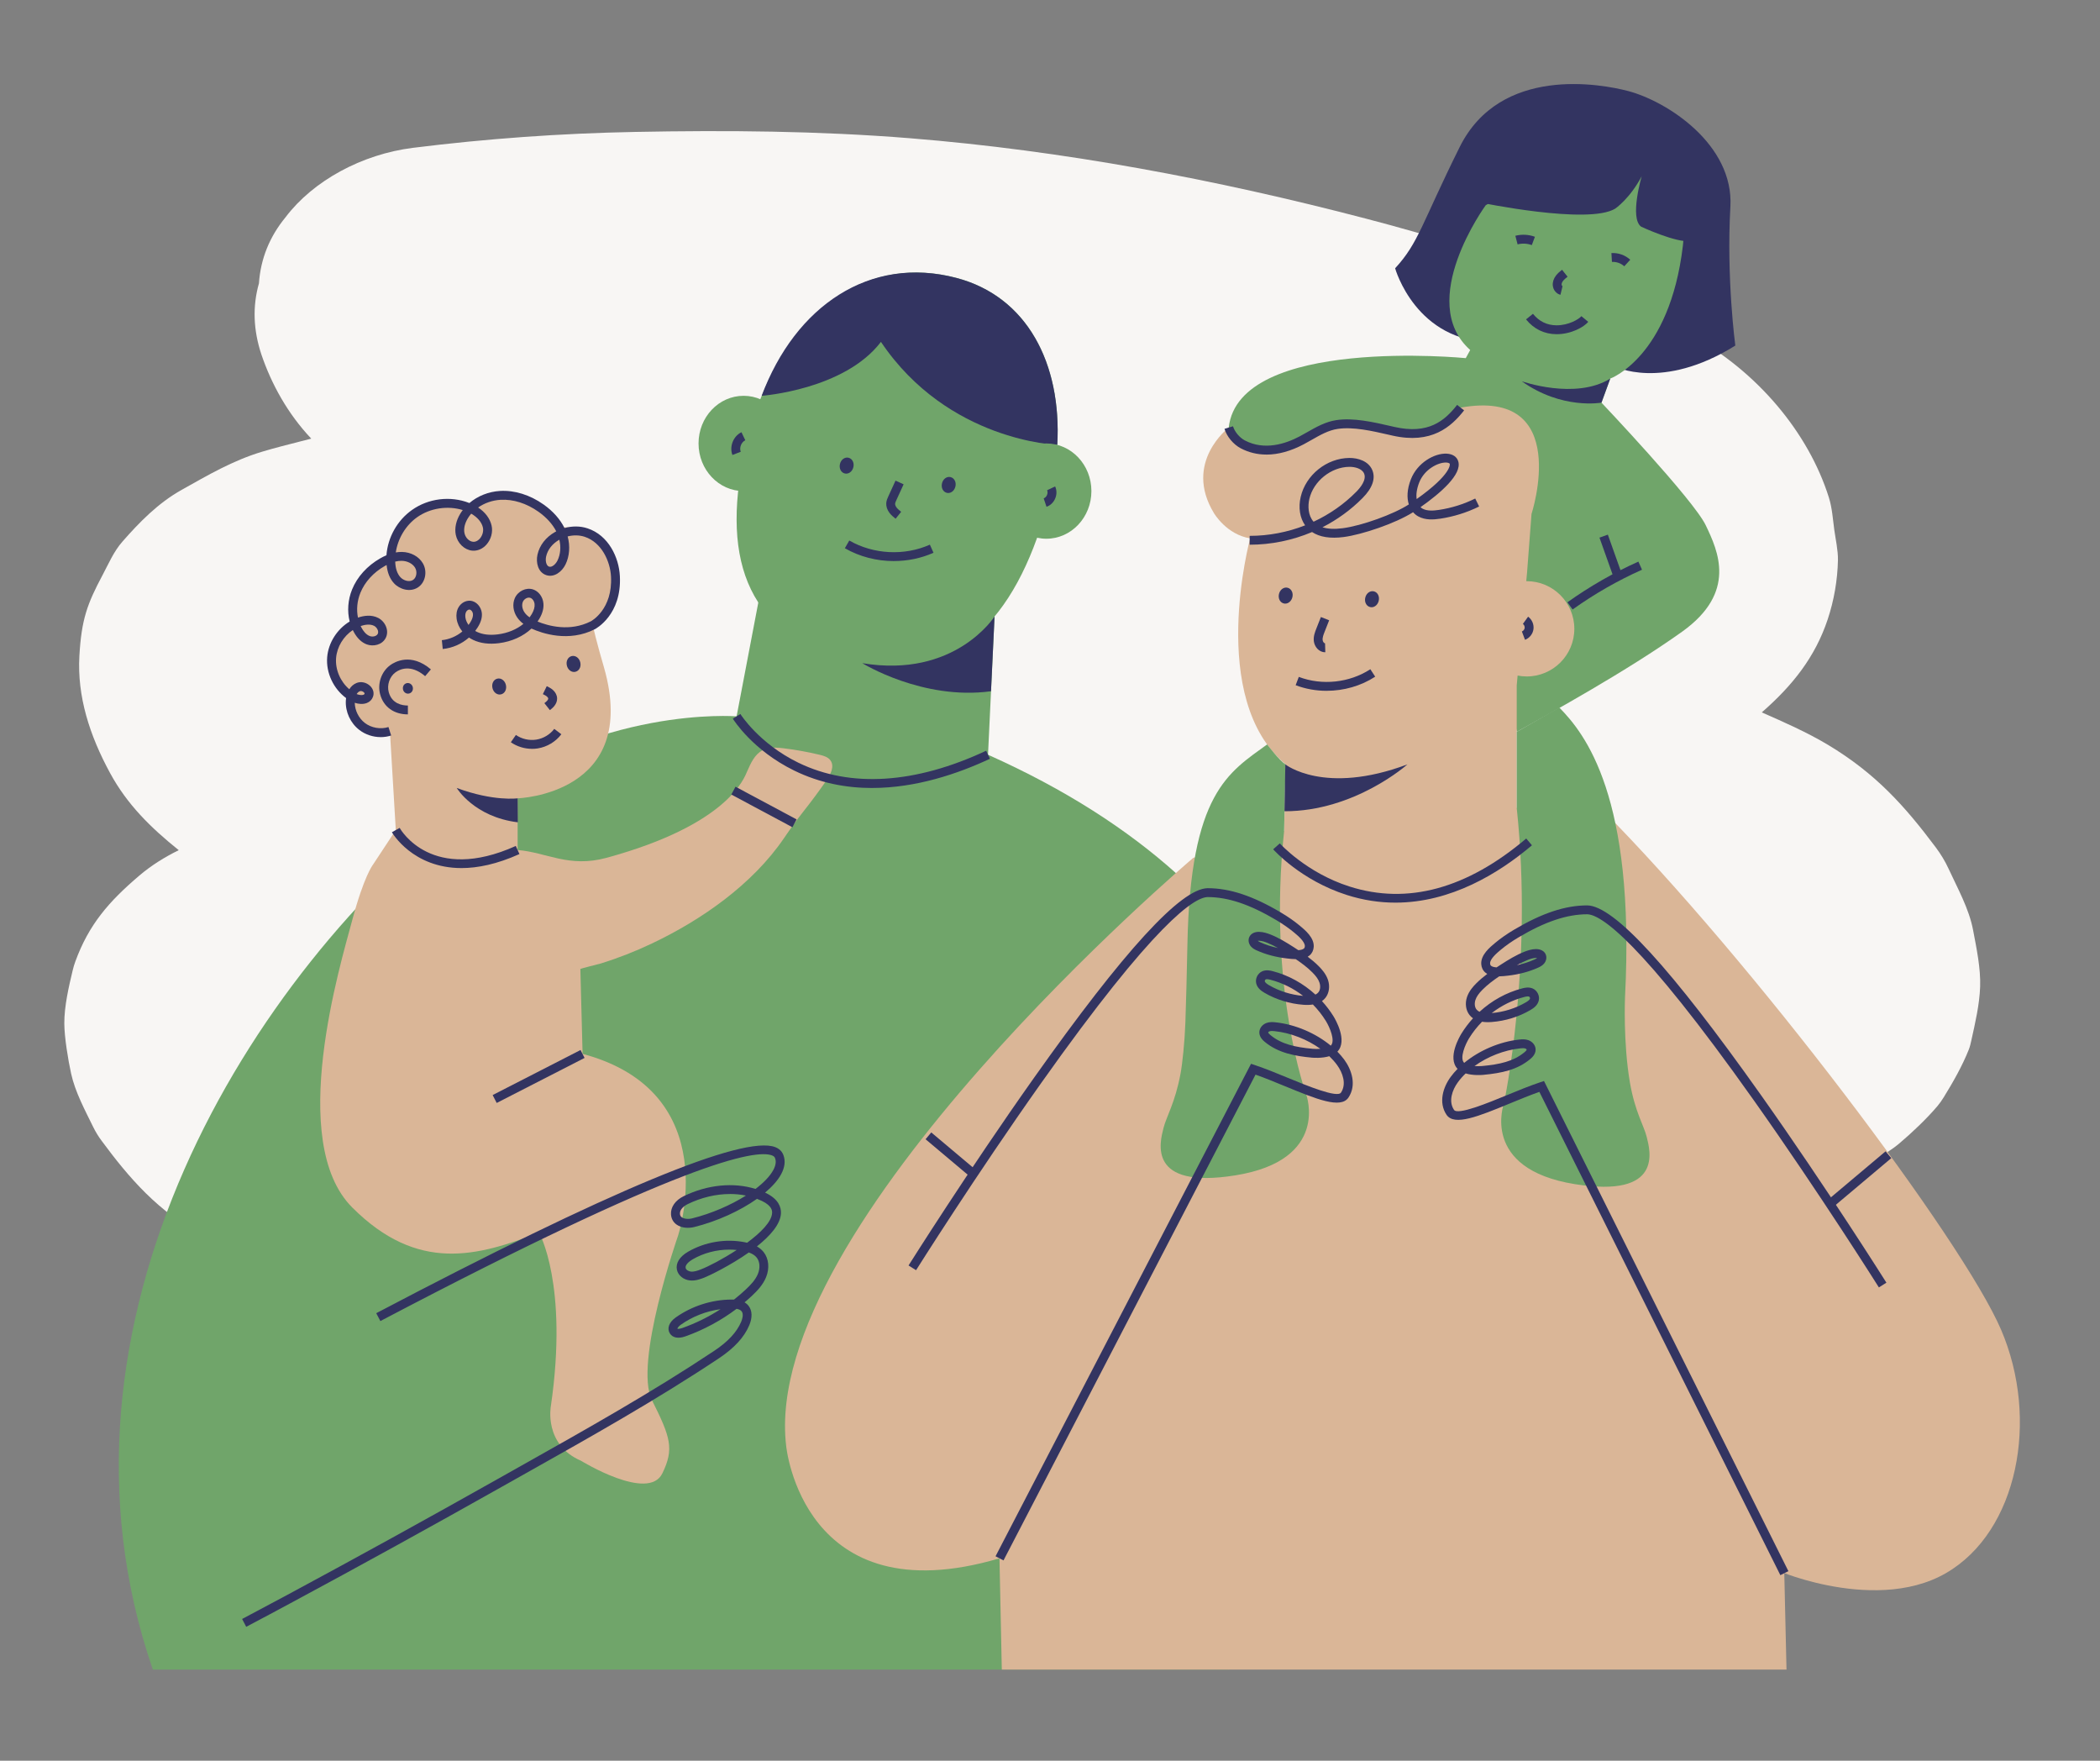
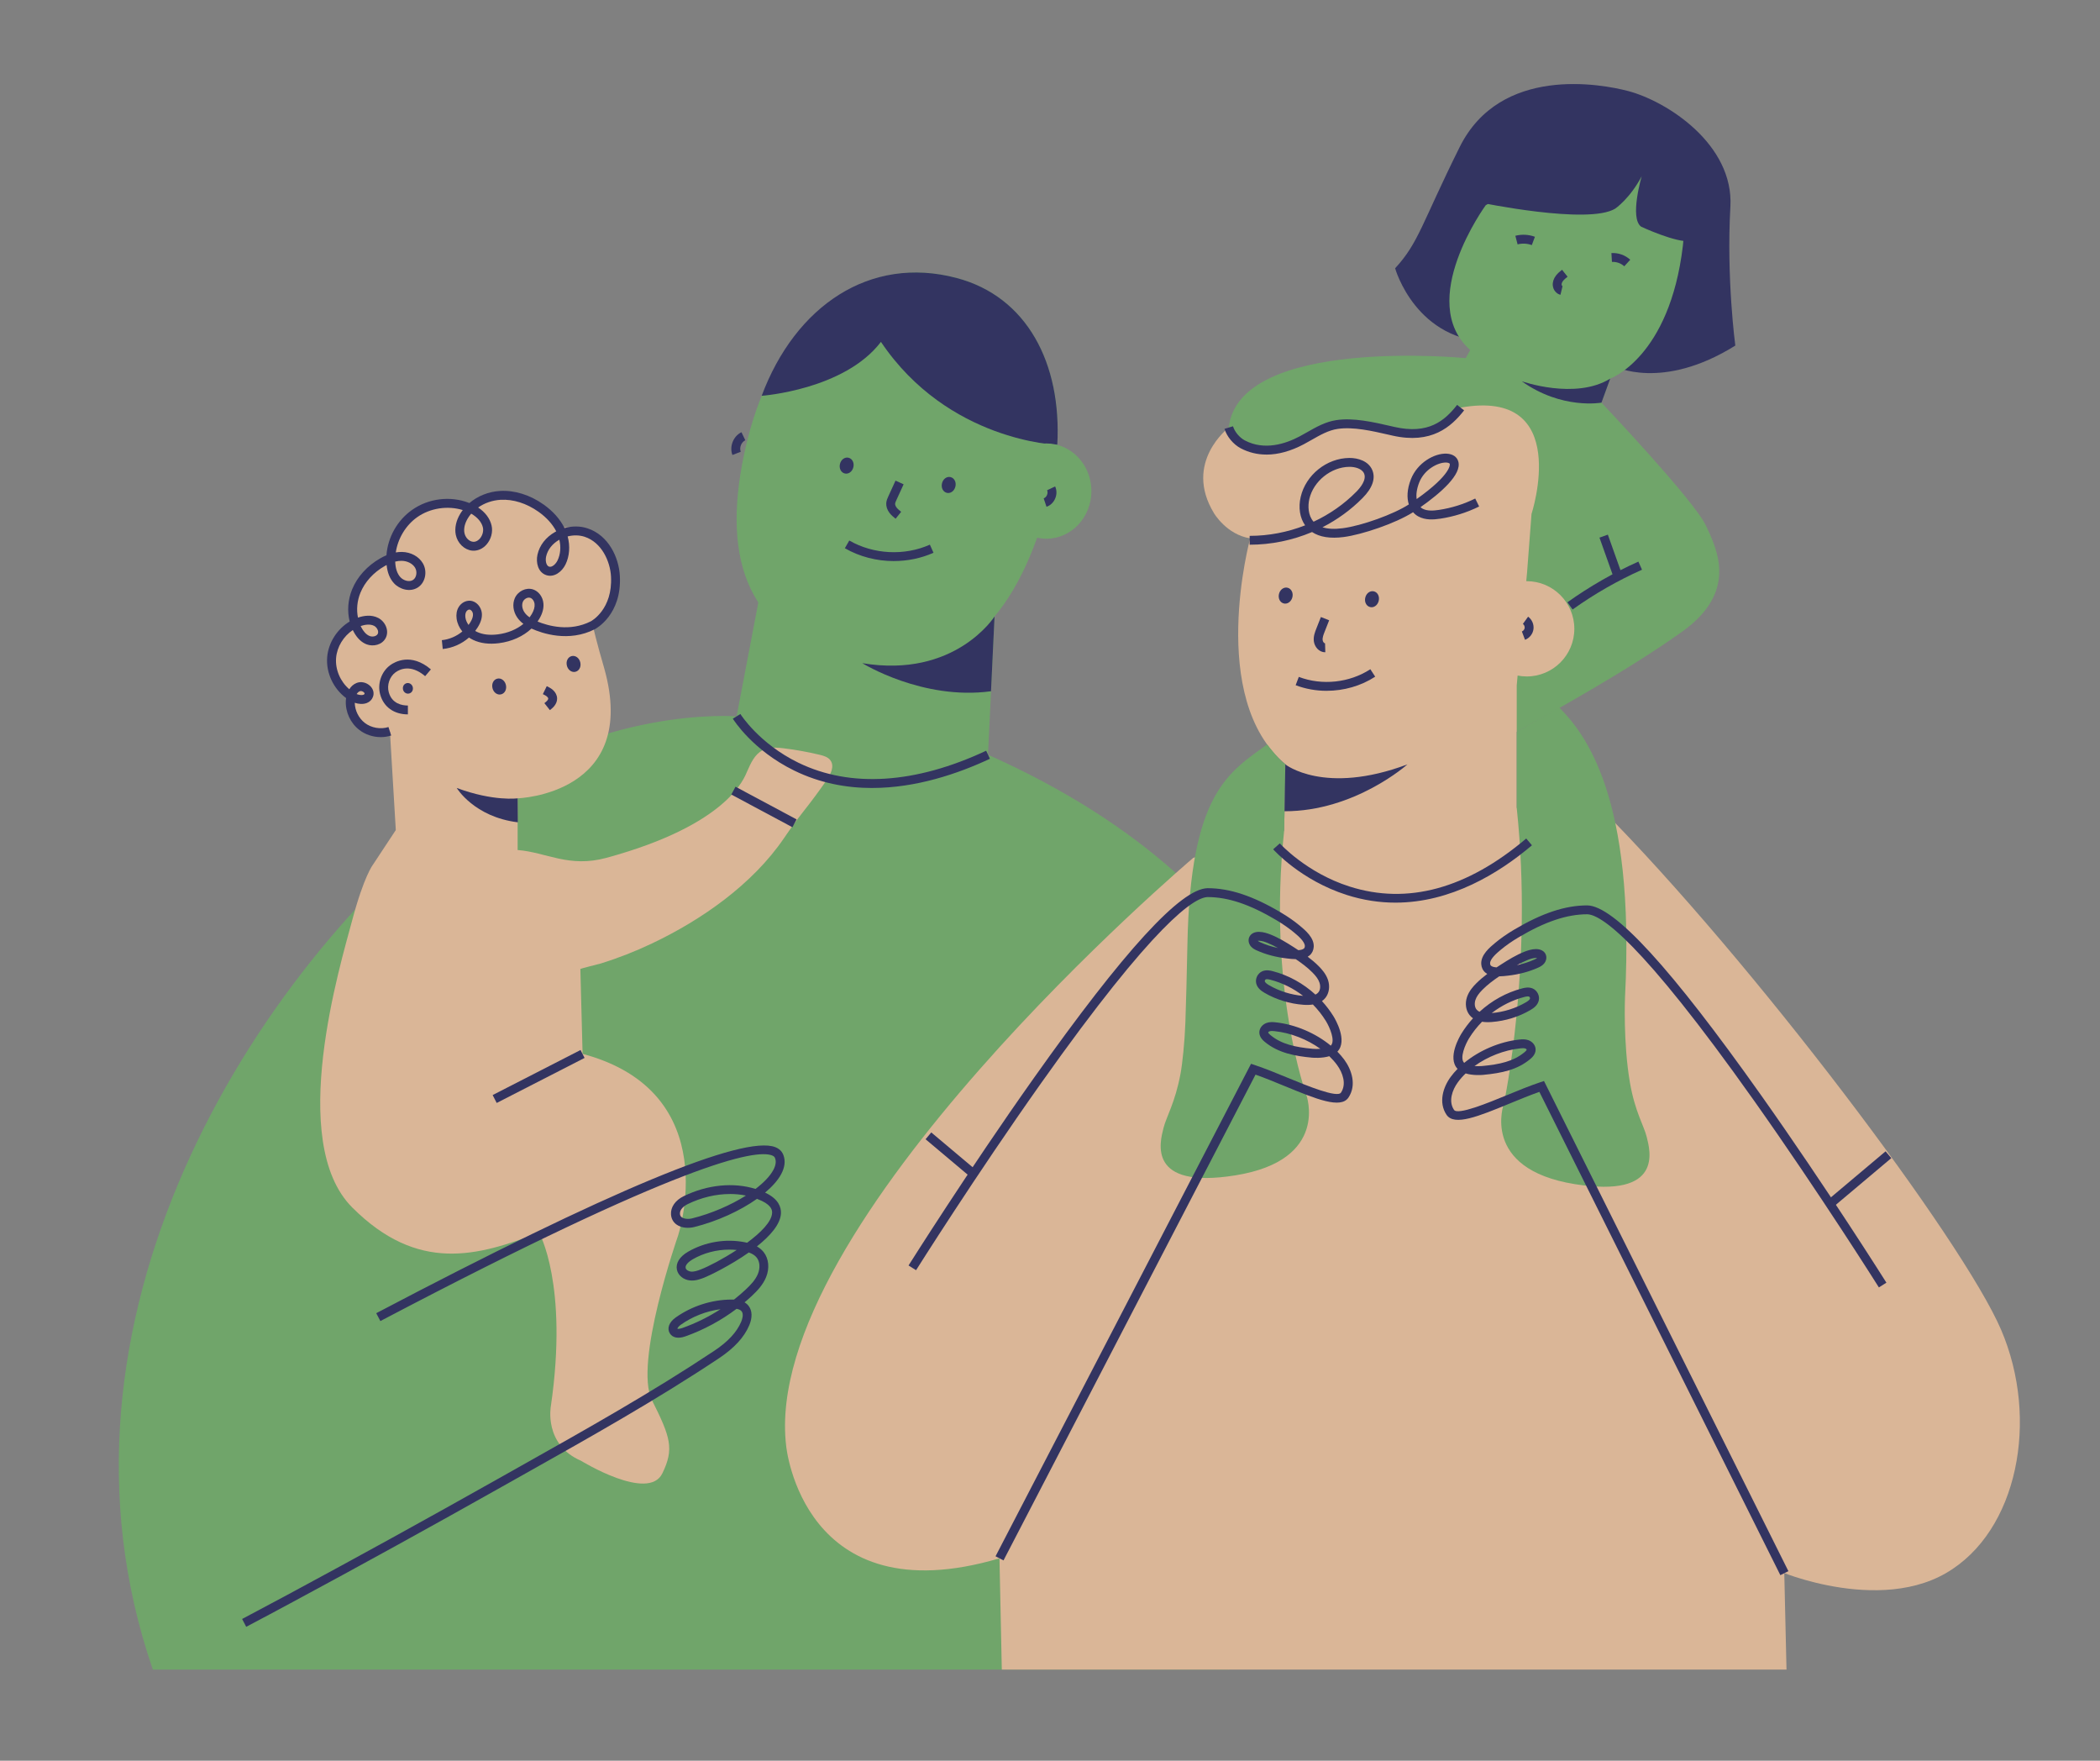
<svg xmlns="http://www.w3.org/2000/svg" id="Layer_1" data-name="Layer 1" viewBox="0 0 945.71 792.75">
  <rect x="0" y="0" width="945.71" height="792.75" fill="#808080" stroke="none" />
  <defs>
    <style>      .cls-1 {        fill: #f8f6f4;      }      .cls-2 {        fill: #333461;      }      .cls-3 {        fill: #dab697;      }      .cls-4 {        fill: #70a56a;      }    </style>
  </defs>
-   <path class="cls-1" d="M838.66,616.84c5.69-20.06,4.96-43.13-8.2-62.97-4.78-6.07-9.55-12.14-14.33-18.21-.54-.53-1.09-1.06-1.63-1.58,2.76-.77,5.49-1.55,8.2-2.29,2.97-.82,5.67-1.8,8.35-3.11,8.28-4.06,17.52-8.13,24.4-13.96,5.74-4.86,12.31-11.1,17.07-16.73,1.05-1.24,1.94-2.54,2.79-3.91,4.17-6.74,8.42-14.2,11.33-21.55,.53-1.33,.82-2.7,1.13-4.09,1.72-7.75,3.68-16.11,3.96-24.17,.29-8.31-1.63-17.36-3.2-25.63-1.78-9.4-6.88-18.56-11.01-27.49-1.57-3.39-3.45-6.51-5.77-9.62-13.9-18.54-26.95-33.22-48.56-46.18-9.36-5.61-19.73-10.18-29.79-14.6,13.69-11.95,23.98-24.75,29.67-41.83,2.84-8.52,4.44-17.65,4.63-26.75,.09-4.28-1.13-9.82-1.63-13.49-.69-4.99-.94-9.87-2.48-14.76-9.14-29-32.09-56.68-62.29-73.09-19.14-10.4-39.07-18.36-59.57-25.68-28.53-10.18-57.5-19.11-86.77-26.76-67.48-17.63-136.29-30.6-205.06-36.14-41.53-3.34-82.7-3.64-123.87-2.85-33.69,.64-67.09,3.05-100.03,7.16-23.03,2.87-45,14.85-57.37,31.21-7.26,8.83-11.26,18.76-12.02,29.81-2.92,10.32-2.56,20.99,1.1,32.01,4.52,13.35,11.9,26.76,22.47,37.91-1.59,.41-3.18,.81-4.76,1.21-5.79,1.49-11.62,2.94-17.31,4.65-13.39,4.02-24.44,10.57-36.27,17.18-10.67,5.96-19.1,14.65-26.69,23.3-3.95,4.5-6.16,9.81-8.93,15.02-6.95,13.06-9.53,20-10.47,36.47-1.03,18.2,4.56,35.7,13.85,52.79,7.65,14.07,18.18,24.46,30.9,34.67-6.35,3.11-12.32,6.82-17.72,11.41-13.83,11.75-22.79,22.13-28.84,38.68-.49,1.33-.86,2.58-1.19,3.95-1.77,7.4-3.82,16.19-3.79,23.95,.02,6.16,1.7,16.42,3.07,22.63,1.82,8.26,6.21,16.4,10,24.13,1.06,2.15,2.24,4.08,3.71,6.06,12.22,16.56,25.77,32.43,45.85,42.63,11.08,5.63,20.59,10.95,32.2,13.85,11.14,2.78,22.89,6.03,34.31,6.77,23.54,1.53,46.76-1.09,69.92-2.25,11.8-.59,23.63-.99,35.49-1.23,71.12,.02,142.94,6.1,214.21,18.21,17.41,2.96,34.77,6.3,52.08,9.96,65.28,15.2,129.53,35.34,191.87,60.31,12.38,4.68,24.81,6.49,37.28,5.43,12.32,.79,23.88-1.12,34.66-5.73,11.23-3.86,20.29-9.89,27.19-18.07,8.8-7.13,14.76-16.01,17.88-26.66Z" />
  <g>
    <path class="cls-4" d="M343.01,263.34l-11.29,59.19s-62.74-5.02-120.6,39.6C113.11,437.73,14.85,595.22,68.84,751.73h484.47s170.97-287.2-108.37-411.91l3.99-84.24-105.92,7.76Z" />
    <path class="cls-2" d="M628.28,120.79s9.31,33.48,44.34,33.25c35.03-.22,54.32,10.86,54.32,10.86,0,0,21.5,11.31,54.54-9.31,0,0-4.07-30.14-2.22-62.52,1.6-27.98-28.38-47.44-46.11-52.1-11.92-3.13-57.46-11.7-75.82,25.27-17.03,34.28-18.4,43.01-29.04,54.54Z" />
    <path class="cls-4" d="M683.04,329.52c15.08-8.42,49.66-27.38,74.49-45.11,24.83-17.74,16.15-36.36,10.64-47.89s-46.97-55.23-46.97-55.23l3.96-10.84s26.71-9.53,32.7-59.75-28.6-54.2-28.6-54.2l-60.19,35.91s-31.59,43.23-6.98,65.18l-2,3.66s-102.11-10.06-106.75,31.26c0,0,2,21.12,45.7-.44,0,0,7.73-4.55,18.37-.56,13.49,5.06,28.38,4.43,40.35-7.98" />
    <path class="cls-3" d="M901.19,598.76c-17.29-40.35-112.18-166.27-180.46-235h-37.69v-55.2l.4-4.39c1.32,.26,2.69,.4,4.09,.4,11.85,0,21.45-9.6,21.45-21.45s-9.6-21.45-21.45-21.45c-.07,0-.13,0-.2,.01l.37-4,2-26.27s18.62-56.86-31.92-47.89c-5.19,5.58-11.7,10.57-17.94,11.43-12.26,1.67-25.15-5.61-36.15-4.73-12.48,.99-15.91,10.76-33.04,12.45-11.15,1.09-17.29-10.16-17.29-10.16,0,0-20.62,15.63-6.65,38.57,0,0,5.65,9.64,16.29,11.31,0,0-19.62,72.16,15.96,101.76l-.67,29.93-40.9,12.15s-195.31,165.53-183.34,264.85c0,0,7.38,76.71,96.05,50.55l1.05,50.1h353.38l-1-43.45c-11.31-4.92,38.95,19.6,72.83,0,32.36-18.72,42.12-69.17,24.83-109.52Z" />
    <path class="cls-4" d="M683.04,363.77v-34.25l19.16-10.97c11.53,11.75,34.27,39.9,29.61,130.36,0,0-.89,20.62,2.22,38.57,2.27,13.11,6.25,19.22,7.54,24.39,1.55,6.21,7.65,27.71-32.37,21.28-42.79-6.87-31.92-36.36-31.92-36.36,0,0,13.3-62.07,5.76-133.02" />
    <path class="cls-4" d="M578.29,374.08s.5-25.36,.67-29.93c-2.83-1.66-8.31-8.98-8.31-8.98-17.33,12.64-34.59,21.7-35.91,90.01-.24,12.4-.63,27.37-.92,35.34-.31,8.56-1.33,18.36-2.19,22.96-2.44,13.08-6.38,19.28-7.67,24.44-1.55,6.21-7.65,27.71,32.37,21.28,42.79-6.87,31.92-36.36,31.92-36.36,0,0-17.49-47.83-9.95-118.77" />
-     <ellipse class="cls-4" cx="334.87" cy="199.66" rx="20.29" ry="21.45" />
    <path class="cls-4" d="M471.21,229.09c-13.85,49.03-40.96,80.75-90.45,67.84-45.89-11.97-56.38-47.71-44.56-97.27,12.97-54.37,49.88-86.29,94.56-74.51,39.68,10.46,54.3,54.91,40.45,103.94Z" />
    <path class="cls-2" d="M343.01,178.21c15.14-40.4,48.66-63.37,87.75-53.06,31.7,8.36,47.41,38.41,45.38,75.15,0,0-49.16-1.47-79.42-46.37-16.46,21.62-53.71,24.28-53.71,24.28Z" />
    <ellipse class="cls-4" cx="471.21" cy="221.11" rx="20.29" ry="21.45" />
    <path class="cls-2" d="M666.08,91.08s49.3,10.31,61.35,2.83c0,0,6.57-4.49,11.89-14.55,0,0-5.57,18.87-.25,22.7,0,0,15.96,7.48,22.45,6.48s1-39.07,1-39.07l-40.4-22.95-32.76,13.63-20.29,24.11-2.99,6.82Z" />
    <path class="cls-2" d="M447.89,277.56s-17.74,28.01-59.56,21.03c0,0,27.12,16.85,57.96,12.64l1.59-33.67Z" />
    <path class="cls-2" d="M578.83,344.16s17.58,14.04,54.99,0c0,0-23.71,21.18-55.37,21.1l.38-21.1Z" />
    <path class="cls-2" d="M381.09,213.26c-.21,0-.43-.02-.64-.08-1.7-.4-2.66-2.27-2.19-4.26,.47-1.99,2.17-3.23,3.86-2.83,.94,.22,1.69,.91,2.06,1.89,.27,.72,.32,1.56,.12,2.37-.19,.81-.61,1.54-1.17,2.06-.59,.55-1.31,.84-2.05,.84Zm-.66-3.91h0Z" />
    <path class="cls-2" d="M427.04,221.98c-.21,0-.43-.02-.64-.08-1.7-.4-2.66-2.27-2.19-4.26,.47-1.99,2.16-3.23,3.86-2.83,.94,.22,1.69,.91,2.06,1.89,.27,.72,.32,1.56,.12,2.37-.19,.81-.61,1.54-1.17,2.06-.59,.55-1.31,.84-2.05,.84Zm-.66-3.91h0Z" />
    <path class="cls-2" d="M578.8,271.79c-.21,0-.43-.02-.64-.08-1.7-.4-2.66-2.27-2.19-4.26,.47-1.99,2.16-3.23,3.86-2.83,.94,.22,1.69,.91,2.06,1.89,.27,.72,.32,1.56,.12,2.37h0c-.19,.81-.61,1.54-1.18,2.06-.59,.55-1.31,.84-2.05,.84Zm-.66-3.91h0Z" />
    <path class="cls-2" d="M617.66,273.41c-.21,0-.43-.02-.64-.08-.94-.22-1.69-.91-2.06-1.89-.27-.72-.32-1.56-.12-2.37,.19-.81,.61-1.54,1.17-2.06,.77-.71,1.75-.98,2.69-.76,1.7,.4,2.66,2.27,2.19,4.26h0c-.41,1.73-1.76,2.9-3.22,2.9Zm1.07-3.4l.2,.04-.2-.05h0Zm-1.73-.51h0Z" />
    <g>
      <path class="cls-3" d="M345.65,336.98c-.78,.18-1.54,.45-2.26,.83-3.55,1.86-5.32,5.85-6.93,9.52-1.3,2.97-8.57,23.98-63.33,38.9-17,4.63-27.12-2.53-40.02-3.51v-23.28s55.2-1.66,38.91-58.86c0,0-3.82-12.94-5.03-19.1l-.07-.06s.03-.02,.05-.03c0,.03,.01,.06,.02,.09l.43,.4-.22-.62c6.87-4.13,11.46-11.65,11.46-20.25,0-13.04-10.57-23.61-23.61-23.61-1.24,0-2.46,.1-3.65,.28-3.95-8.98-12.92-15.25-23.36-15.25-6.37,0-12.19,2.34-16.66,6.2-3.36-1.63-7.13-2.54-11.11-2.54-13.85,0-25.11,11.03-25.5,24.78-9.72,2.92-16.81,11.94-16.81,22.61,0,2.51,.39,4.92,1.12,7.19-5.46,3.43-9.1,9.5-9.1,16.42s3.38,12.57,8.52,16.06c-.34,1.18-.54,2.43-.54,3.72,0,7.35,5.96,13.3,13.3,13.3,1.52,0,2.98-.27,4.34-.74l2.64,44.3-10.31,15.63s-3.99,4.99-9.31,24.94c-5.32,19.95-29.6,99.76,0,129.36,29.6,29.6,56.53,21.95,84.13,11.31,0,0,13.3,23.28,5.32,78.15,0,0-3.33,17.29,13.63,24.61,0,0,30.26,18.62,36.58,5.65,5.4-11.09,3.66-16.29-4.66-32.92-8.31-16.63,11.64-73.82,11.64-73.82,0,0,21.95-64.85-42.9-82.14,0,0-1-38.24-1-38.24,0-.14,8.63-2.28,9.13-2.44,7.89-2.43,15.6-5.47,23.06-9.01,22.44-10.63,45.34-26.64,59.49-47.41,2.83-4.16,5.67-8.11,8.84-12.13,3.59-4.53,7.03-9.18,10.33-13.93,1.85-2.67,3.68-6.28,1.81-8.94-1.09-1.55-3.09-2.13-4.93-2.57-5.29-1.26-10.65-2.23-16.04-2.9-2.46-.3-5.05-.53-7.42,.04Z" />
      <rect class="cls-2" x="220.35" y="482.65" width="44.47" height="4" transform="translate(-194.34 163.98) rotate(-27.13)" />
-       <path class="cls-2" d="M207.84,390.85c-22.04,0-31.23-15.92-31.35-16.14l3.49-1.95c.58,1.03,14.65,25.07,52.3,8.13l1.64,3.65c-10.18,4.58-18.83,6.31-26.09,6.31Z" />
      <path class="cls-2" d="M233.11,359.44s-10.81,1.5-27.43-4.66c0,0,7.81,13.05,27.52,15.46l-.08-10.81Z" />
      <path class="cls-2" d="M183.7,321.65c-6.27,0-10.93-3.34-12.48-8.94-1.35-4.89,.53-10.35,4.58-13.27,2.03-1.46,9.33-5.64,18.25,1.95l-2.59,3.05c-6.52-5.55-11.49-3.07-13.32-1.75-2.68,1.93-3.97,5.71-3.07,8.97,1.44,5.22,6.02,6,8.62,6v4Z" />
-       <path class="cls-2" d="M239.59,337.16c-3.38,0-6.75-1.03-9.54-2.96l2.28-3.29c2.65,1.84,6.01,2.6,9.19,2.1,3.19-.51,6.14-2.27,8.09-4.84l3.19,2.42c-2.57,3.39-6.45,5.71-10.65,6.38-.85,.14-1.71,.2-2.57,.2Z" />
      <path class="cls-2" d="M247.63,319.73l-2.47-3.14c.53-.42,1.03-.81,1.36-1.23,.23-.29,.37-.61,.37-.82,0-.26-.22-.61-.55-.9-.48-.43-1.15-.76-1.87-1.11l1.76-3.59c.88,.43,1.88,.92,2.77,1.71,1.19,1.06,1.86,2.41,1.89,3.8,.03,1.17-.4,2.35-1.24,3.4-.63,.79-1.37,1.37-2.02,1.88Z" />
      <path class="cls-2" d="M225,312.71c-1.46,0-2.81-1.16-3.22-2.89-.48-1.98,.48-3.86,2.17-4.26,1.69-.41,3.4,.83,3.87,2.81h0c.48,1.98-.48,3.86-2.17,4.26-.22,.05-.43,.08-.65,.08Zm.68-3.83h0s.2-.05,.2-.05l-.2,.05Z" />
      <path class="cls-2" d="M183.73,312.31c-1.04,0-1.97-.74-2.24-1.86-.12-.49-.09-1,.08-1.46,.26-.71,.85-1.23,1.56-1.4,.56-.14,1.16-.04,1.67,.27,.54,.33,.94,.89,1.09,1.53h0c.15,.64,.05,1.32-.28,1.86-.31,.51-.8,.86-1.37,1-.17,.04-.35,.06-.52,.06Z" />
      <path class="cls-2" d="M258.5,302.55c-1.46,0-2.81-1.16-3.22-2.89-.48-1.98,.48-3.86,2.17-4.26,1.69-.4,3.4,.83,3.87,2.81,.19,.81,.15,1.65-.12,2.37-.37,.98-1.12,1.67-2.06,1.89-.22,.05-.43,.08-.65,.08Z" />
      <path class="cls-2" d="M171.43,331.88c-3.43,0-6.86-1.11-9.6-3.22-4.01-3.08-6.34-8.13-6.09-13.18,.02-.39,.06-.78,.12-1.18-5.67-4.17-9.1-11.36-8.52-18.4,.54-6.56,4.52-12.69,10.13-16.07-1.16-4.62-.81-9.73,1.08-14.4,2.31-5.71,6.83-10.7,12.71-14.05,.94-.54,1.87-1,2.77-1.38,.61-8.06,4.85-15.68,11.49-20.38,7.41-5.25,17.27-6.47,25.74-3.18,.04,.02,.09,.03,.13,.05,3.71-3.16,8.61-5.14,13.81-5.45,6.55-.38,13.5,1.79,19.6,6.11,4.25,3.01,7.48,6.66,9.42,10.6,3.45-.96,7.11-.95,10.35,.13,9.46,3.12,14.14,13.04,14.58,21.48,.91,17.39-10.75,23.66-11.24,23.92-11.79,6.02-23.78,1.89-28.57-.27-3.72,3.49-8.88,5.85-14.65,6.58-4.44,.56-8.33,.07-11.56-1.45-.68-.32-1.32-.69-1.93-1.09-3.27,2.87-7.42,4.72-11.82,5.16l-.4-3.98c3.36-.34,6.61-1.75,9.23-3.91-1.38-1.69-2.29-3.67-2.58-5.74-.27-1.94,.03-3.72,.88-5.17,1.09-1.88,3.1-3.03,5.1-2.94,3,.13,5.08,2.9,5.37,5.49,.22,2.03-.38,4.15-1.84,6.48-.35,.57-.74,1.11-1.14,1.64,.27,.16,.55,.31,.84,.44,2.53,1.19,5.68,1.56,9.36,1.1,4.48-.56,8.49-2.25,11.51-4.73-1.16-.88-2.1-1.86-2.83-2.94-1.8-2.67-2.2-5.96-1.05-8.6,1.39-3.19,5.06-4.97,8.18-3.98,2.54,.81,4.43,3.32,4.71,6.26,.21,2.17-.38,4.48-1.77,6.87-.27,.46-.55,.91-.86,1.35,4.79,1.96,14.55,4.71,23.99-.11,.38-.2,9.85-5.42,9.08-20.16-.36-6.85-4.21-15.37-11.84-17.89-2.4-.79-5.09-.83-7.68-.17,1.17,4.34,.85,8.88-.95,12.59-1.61,3.32-5.12,6.04-8.71,4.83-3.66-1.24-4.74-5.58-3.93-9.23,.94-4.21,3.75-7.82,7.9-10.18,.18-.1,.36-.2,.55-.3-1.66-3.24-4.4-6.27-8-8.82-5.36-3.8-11.41-5.7-17.05-5.38-3.74,.22-7.28,1.47-10.13,3.47,3.18,2.11,5.31,4.92,6.05,8.07,.68,2.93-.19,6.23-2.27,8.6-1.74,1.98-4.1,2.98-6.47,2.75-3.5-.34-6.6-3.34-7.37-7.13-.6-2.97,.11-6.34,2.02-9.49,.34-.57,.72-1.12,1.12-1.65-6.82-2.1-14.72-.9-20.54,3.22-5.15,3.65-8.69,9.59-9.62,15.86,.93-.16,1.85-.23,2.75-.22,4.03,.07,7.64,2.03,9.44,5.11,2.15,3.69,1.15,8.65-2.19,10.84-3.56,2.34-8.31,.89-10.83-1.87-1.85-2.02-2.96-4.78-3.3-8.2-.27,.14-.55,.29-.83,.45-5.1,2.9-9,7.19-10.98,12.08-1.47,3.63-1.83,7.56-1.09,11.16,.06-.02,.12-.04,.19-.06,2.37-.79,5.85-1.4,8.95,.21,1.72,.89,3.1,2.54,3.68,4.41,.51,1.62,.38,3.28-.36,4.67-1.65,3.11-5.6,3.89-8.47,2.84-2.33-.85-4.37-2.8-5.89-5.64-.15-.27-.29-.55-.42-.83-4.19,2.8-7.11,7.52-7.53,12.55-.43,5.28,1.93,10.68,5.95,14.1,.76-1.22,1.84-2.25,3.29-2.83,1.99-.8,4.44-.25,6.1,1.35,1.41,1.37,1.89,3.2,1.27,4.89-.48,1.31-1.44,2.27-2.78,2.79-1.77,.68-3.8,.44-5.43-.1,.07,3.47,1.8,6.96,4.54,9.07,2.94,2.26,7.12,2.98,10.65,1.85l1.22,3.81c-1.53,.49-3.12,.73-4.71,.73Zm-10.8-19.38c1.1,.45,2.35,.58,3.08,.3,.33-.13,.41-.29,.46-.43,.08-.23-.15-.5-.29-.65-.5-.49-1.32-.72-1.83-.51-.6,.24-1.07,.71-1.43,1.29Zm1.8-30.62c.12,.25,.24,.49,.37,.74,.73,1.36,1.97,3.13,3.74,3.77,1.36,.5,3.03,.05,3.56-.96,.3-.56,.2-1.18,.07-1.6-.27-.86-.92-1.65-1.7-2.05-1.96-1.01-4.5-.41-5.84,.03-.07,.02-.13,.04-.2,.07Zm48.95-7.43c-.5,0-1.09,.4-1.42,.96-.38,.65-.51,1.58-.37,2.6,.16,1.17,.66,2.32,1.41,3.36,.26-.35,.51-.71,.74-1.07,.95-1.51,1.37-2.83,1.25-3.92-.11-.97-.85-1.89-1.57-1.92-.01,0-.03,0-.04,0Zm26.82-5.38c-1.05,0-2.24,.77-2.72,1.86-.6,1.37-.33,3.24,.7,4.76,.56,.83,1.33,1.59,2.32,2.27,.36-.48,.69-.98,.99-1.49,.96-1.65,1.38-3.16,1.25-4.48-.13-1.32-.95-2.51-1.95-2.83-.19-.06-.38-.09-.58-.09Zm-60.23-16.21c.12,3.09,.91,5.46,2.35,7.03,1.37,1.49,3.98,2.34,5.69,1.22,1.56-1.02,2-3.64,.93-5.48-1.08-1.85-3.45-3.08-6.05-3.12-.94-.02-1.91,.1-2.92,.35Zm73.92-9.86c-3.14,1.79-5.26,4.47-5.95,7.56-.41,1.85,.01,4.12,1.31,4.56,1.31,.44,3.01-1.1,3.83-2.79,1.32-2.72,1.59-6.06,.81-9.33Zm-39.69-11.72c-.57,.66-1.08,1.35-1.52,2.09-1.38,2.29-1.92,4.64-1.52,6.62,.42,2.08,2.07,3.77,3.84,3.94,1.47,.14,2.56-.82,3.08-1.41,1.21-1.38,1.77-3.41,1.38-5.06-.55-2.37-2.46-4.58-5.26-6.19Z" />
      <rect class="cls-2" x="342.04" y="347.72" width="4" height="31.2" transform="translate(-138.59 495.36) rotate(-61.86)" />
    </g>
    <path class="cls-2" d="M402.53,252.62c-7.69,0-15.39-1.94-22.06-5.78l1.99-3.47c10.9,6.27,24.81,6.98,36.3,1.86l1.63,3.65c-5.6,2.5-11.73,3.73-17.86,3.73Z" />
    <path class="cls-2" d="M403.33,233.56c-.9-.72-1.92-1.53-2.74-2.6-1.05-1.37-1.57-2.93-1.48-4.41,.08-1.2,.55-2.23,.93-3.05l3.25-7.1,3.64,1.66-3.25,7.1c-.27,.58-.54,1.18-.57,1.66-.03,.5,.21,1.12,.65,1.7,.53,.69,1.28,1.28,2.07,1.92l-2.5,3.12Z" />
    <rect class="cls-2" x="723.26" y="240.9" width="4" height="18.3" transform="translate(-41.86 257.61) rotate(-19.59)" />
    <path class="cls-2" d="M708.2,274.43l-2.33-3.25c10-7.14,20.75-13.3,31.96-18.32l1.63,3.65c-10.97,4.9-21.49,10.93-31.27,17.92Z" />
    <path class="cls-2" d="M596.71,293.66c-2.79,0-4.74-2.5-5.04-4.97-.26-2.17,.52-4.14,1.15-5.73l2.03-5.15,3.72,1.47-2.03,5.15c-.49,1.23-1.04,2.62-.9,3.79,.09,.78,.7,1.45,1.08,1.44l.12,4s-.09,0-.14,0Z" />
    <path class="cls-2" d="M597.46,311.04c-4.76,0-9.52-.83-13.98-2.53l1.42-3.74c10.48,3.98,22.82,2.66,32.22-3.45l2.18,3.35c-6.45,4.2-14.15,6.36-21.84,6.36Z" />
    <path class="cls-2" d="M570.34,204.67c-4.12,0-8.02-.94-11.6-2.83-3.32-1.75-6.25-5.27-7.3-8.76l3.83-1.15c.75,2.49,2.94,5.11,5.33,6.37,8.81,4.64,18.29,1.57,24.69-1.83,1.13-.6,2.25-1.23,3.36-1.87,4.07-2.32,8.28-4.71,13.12-5.44,7.76-1.16,16.62,.87,24.44,2.66l1.74,.4c15.28,3.47,22.61-2.72,28.24-9.92l3.15,2.46c-5.78,7.39-14.67,15.35-32.28,11.36l-1.75-.4c-7.47-1.71-15.93-3.65-22.95-2.6-4.1,.61-7.81,2.72-11.73,4.96-1.15,.66-2.31,1.31-3.47,1.93-5.85,3.11-11.53,4.67-16.83,4.67Z" />
    <path class="cls-2" d="M562.77,245.27v-4c8.62,0,17.11-1.65,24.98-4.74-2.37-3.32-3.12-7.99-2-12.8,2.3-9.91,11.72-17.45,21.89-17.54,3.91-.03,8.61,1.38,10.34,5.43,1.6,3.74,.11,8.09-4.32,12.57-5.28,5.35-11.42,9.79-18.1,13.2,2.4,.78,5.45,.92,9.12,.44,8.68-1.14,22.96-6.3,29.77-10.72-.93-2.92-.85-6.77,.93-11.32,2.92-7.48,10.65-11.81,16.14-11.53,2.73,.14,4.63,1.44,5.22,3.57,1.6,5.78-7.81,14.03-17.03,20.52,.28,.27,.59,.49,.92,.67,2.14,1.15,4.94,.93,7.39,.56,5.66-.85,11.15-2.57,16.33-5.12l1.76,3.59c-5.55,2.73-11.43,4.57-17.5,5.48-3.1,.47-6.7,.71-9.88-1-.87-.47-1.67-1.11-2.37-1.91-7.94,5.06-23.03,10.1-31.18,11.17-6.08,.8-10.88,.04-14.31-2.24-8.81,3.72-18.39,5.71-28.13,5.71Zm45.01-35.08s-.06,0-.1,0c-8.24,.07-16.16,6.42-18.03,14.45-.73,3.14-.61,7.47,1.91,10.26,7.16-3.33,13.71-7.88,19.26-13.51,1.82-1.84,4.69-5.36,3.48-8.19-.95-2.22-4.09-3.01-6.53-3.01Zm43.27-1.94c-3.54,0-9.62,3.09-11.93,9-1.17,2.99-1.44,5.5-1.14,7.45,15.93-11.31,14.94-15.75,14.92-15.8-.15-.54-1.33-.63-1.57-.64-.09,0-.19,0-.29,0Z" />
    <path class="cls-2" d="M686.77,288.06l-1.41-3.74c.64-.24,1.16-.89,1.25-1.57,.09-.68-.24-1.44-.79-1.84l2.34-3.25c1.75,1.26,2.7,3.47,2.42,5.61-.28,2.14-1.77,4.02-3.8,4.79Z" />
    <path class="cls-2" d="M329.84,204.85c-1.46-3.8,.4-8.48,4.07-10.24l1.73,3.61c-1.8,.86-2.78,3.33-2.06,5.19l-3.73,1.44Z" />
    <path class="cls-2" d="M471.28,228.17l-1.27-3.79c.63-.21,1.19-.77,1.5-1.51s.32-1.53,.04-2.13l3.61-1.73c.79,1.64,.8,3.62,.04,5.42s-2.19,3.17-3.92,3.74Z" />
    <path class="cls-2" d="M628.42,406.41c-7.09,0-14.46-1.06-22.03-3.49-20.48-6.58-32.52-19.96-33.03-20.53l2.99-2.66c.12,.13,11.93,13.22,31.42,19.43,26.05,8.29,52.81,1.02,79.55-21.62l2.58,3.05c-14.95,12.66-36.51,25.82-61.49,25.82Z" />
    <rect class="cls-2" x="426.24" y="506.7" width="4" height="26.49" transform="translate(-245.32 512.83) rotate(-49.92)" />
    <path class="cls-2" d="M451.88,702.55l-3.55-1.84,115.06-221.74,1.62,.54c4.83,1.61,10.13,3.79,15.25,5.9,8.21,3.38,21.95,9.04,23.63,6.54,2.59-3.86,.79-8.95-1.76-12.44-1.01-1.38-2.18-2.7-3.49-3.96-3.37,1.02-7.31,.7-7.87,.65-7.39-.69-15.06-2.03-21.14-7.06-.69-.57-2.53-2.09-2.5-4.34,.02-1.82,1.31-3.51,3.21-4.21,1.36-.5,2.77-.44,4.08-.3,8.95,.95,18.11,4.92,24.88,10.51,2.19-2.14-.5-8.35-2.2-11.09-1.67-2.7-3.64-5.2-5.84-7.44-1.28,.21-2.72,.25-4.31,.13-6.22-.47-12.27-2.34-17.5-5.4-1.49-.87-3.26-2.15-3.74-4.3-.47-2.15,.68-4.45,2.68-5.36,1.83-.83,3.83-.32,4.79-.07,7.11,1.84,13.73,5.52,19.21,10.54,.57-.27,1.02-.62,1.36-1.05,.82-1.03,1-2.72,.47-4.31-.48-1.45-1.45-2.85-3.14-4.56-2.25-2.28-4.89-4.24-7.55-6.04-1.38-.01-2.69-.17-3.74-.29l-.25-.03c-4.93-.56-9.49-1.77-13.55-3.6-.86-.39-1.84-.87-2.62-1.77-1.1-1.26-1.39-2.96-.73-4.33,.7-1.46,2.27-2.29,4.31-2.27,1.98,.02,3.81,.65,5.19,1.19,3.8,1.5,7.31,3.68,10.57,5.77,.66,.42,1.32,.85,1.98,1.29,1.03-.07,1.95-.27,2.48-.71,.2-.17,.41-.42,.45-1.03,.13-2.08-3.2-4.85-4.8-6.18-2.36-1.96-4.99-3.79-8.05-5.62-11.92-7.08-21.74-10.37-30.91-10.37-5.9,.1-23.54,11.11-75.01,83.78-29.5,41.65-56.05,83.8-56.31,84.22l-3.39-2.13c.27-.42,26.86-42.65,56.43-84.39,40.6-57.32,66.19-85.28,78.25-85.48,9.95,0,20.42,3.47,32.98,10.93,3.25,1.93,6.05,3.88,8.55,5.96,2.45,2.04,6.51,5.41,6.26,9.52-.1,1.58-.74,2.91-1.87,3.86-.26,.22-.54,.41-.84,.58,1.76,1.32,3.46,2.75,5.03,4.33,1.33,1.34,3.2,3.44,4.1,6.1,.96,2.88,.53,5.97-1.13,8.06-.45,.57-.98,1.07-1.58,1.49,1.93,2.11,3.68,4.41,5.2,6.87,.71,1.14,6.54,10.95,1.75,15.9,1.15,1.17,2.19,2.38,3.12,3.64,3.35,4.58,5.6,11.46,1.86,17.03-3.5,5.2-14.52,.67-28.47-5.07-4.49-1.85-9.11-3.75-13.38-5.25l-113.48,218.69Zm120.93-238.36c-.4,0-.79,.04-1.11,.16-.36,.13-.58,.41-.59,.5,0,.06,.05,.39,1.06,1.22,4.94,4.09,11.15,5.42,18.96,6.15,1.08,.1,2.31,.11,3.49,.01-5.88-4.23-13.32-7.19-20.63-7.96-.38-.04-.78-.08-1.17-.08Zm-2.21-23.32c-.22,0-.42,.03-.57,.1-.28,.13-.5,.55-.43,.86,.14,.65,1.13,1.29,1.85,1.72,4.6,2.7,9.92,4.37,15.4,4.84-4.38-3.38-9.39-5.88-14.7-7.25-.53-.14-1.09-.26-1.55-.26Zm-4.18-17.28c.27,.26,.75,.49,1.19,.69,2.44,1.1,5.09,1.96,7.92,2.56-1.59-.89-3.21-1.7-4.89-2.37-1.05-.42-2.44-.9-3.75-.91-.18,0-.34,.01-.46,.04Z" />
    <rect class="cls-2" x="820.48" y="528.87" width="33.95" height="4" transform="translate(-145.11 664.02) rotate(-40.09)" />
    <path class="cls-2" d="M801.74,709.17l-108.5-217.56c-4.26,1.5-8.88,3.4-13.35,5.24-13.95,5.74-24.97,10.28-28.47,5.07-3.74-5.58-1.5-12.45,1.86-17.03,.92-1.26,1.97-2.48,3.12-3.64-4.79-4.95,1.05-14.76,1.75-15.9,1.52-2.46,3.26-4.76,5.2-6.87-.6-.42-1.13-.92-1.58-1.49-1.66-2.09-2.09-5.18-1.13-8.06,.89-2.67,2.76-4.76,4.1-6.1,1.57-1.58,3.27-3.01,5.03-4.33-.3-.17-.58-.36-.84-.58-1.13-.95-1.78-2.28-1.87-3.86-.25-4.1,3.81-7.48,6.23-9.5,2.53-2.1,5.32-4.05,8.57-5.98,12.57-7.46,23.04-10.93,32.95-10.93,12.09,.2,37.69,28.16,78.28,85.48,29.56,41.74,56.16,83.97,56.43,84.39l-3.39,2.13c-.26-.42-26.81-42.57-56.31-84.22-51.47-72.67-69.11-83.68-75.04-83.78-9.13,0-18.95,3.3-30.88,10.37-3.07,1.82-5.69,3.65-8.03,5.6-1.62,1.35-4.95,4.12-4.82,6.2,.04,.61,.25,.87,.45,1.03,.53,.44,1.45,.64,2.48,.71,.66-.44,1.33-.87,1.98-1.29,3.27-2.1,6.77-4.27,10.57-5.77,1.38-.54,3.21-1.17,5.19-1.19,2.04,.03,3.61,.81,4.31,2.27,.66,1.37,.37,3.07-.73,4.33-.78,.89-1.76,1.38-2.62,1.77-4.06,1.83-8.62,3.04-13.55,3.6l-.25,.03c-1.05,.12-2.36,.27-3.74,.29-2.67,1.8-5.3,3.77-7.55,6.04-1.69,1.71-2.66,3.11-3.14,4.56-.53,1.59-.35,3.28,.47,4.31,.34,.43,.8,.78,1.37,1.05,5.48-5.03,12.1-8.71,19.21-10.54,.96-.25,2.95-.76,4.79,.07,2,.91,3.15,3.22,2.68,5.36-.48,2.15-2.25,3.43-3.74,4.3-5.23,3.07-11.28,4.94-17.5,5.41-1.59,.12-3.03,.08-4.31-.13-2.2,2.24-4.17,4.73-5.84,7.44-1.69,2.74-4.39,8.95-2.2,11.09,6.76-5.59,15.92-9.56,24.88-10.51,1.31-.14,2.71-.2,4.08,.3,1.9,.7,3.19,2.39,3.21,4.21,.02,2.25-1.81,3.77-2.5,4.34-5.73,4.75-12.59,6.25-21.13,7.06-.57,.05-4.5,.37-7.88-.65-1.31,1.25-2.48,2.58-3.49,3.96-2.55,3.48-4.35,8.58-1.76,12.44,1.67,2.5,15.42-3.16,23.63-6.54,5.12-2.11,10.42-4.29,15.25-5.9l1.65-.55,110.06,220.68-3.58,1.79Zm-137.73-229.19c1.18,.1,2.41,.09,3.49-.01,7.8-.73,14.01-2.06,18.96-6.15,1.01-.83,1.06-1.16,1.06-1.22,0-.09-.22-.36-.59-.5-.63-.23-1.51-.16-2.28-.08-7.31,.77-14.75,3.73-20.63,7.96Zm24.01-31.36c-.46,0-1.03,.12-1.55,.26-5.3,1.37-10.31,3.87-14.7,7.25,5.48-.47,10.8-2.14,15.4-4.84,.73-.43,1.71-1.07,1.85-1.71,.07-.3-.15-.73-.43-.86-.16-.07-.35-.1-.57-.1Zm3.74-17.32h-.03c-1.32,.01-2.7,.49-3.75,.91-1.69,.67-3.3,1.48-4.89,2.37,2.83-.6,5.48-1.46,7.92-2.56,.44-.2,.92-.43,1.19-.69-.12-.02-.26-.04-.44-.04Z" />
-     <path class="cls-2" d="M701.04,150.47c-.05,0-.1,0-.15,0-5.45-.04-10.18-2.35-13.66-6.67l3.12-2.51c2.74,3.4,6.3,5.15,10.57,5.18,5.43,.04,10.08-2.71,11.25-4.12l3.08,2.56c-1.93,2.32-7.6,5.56-14.21,5.56Z" />
    <path class="cls-2" d="M702.73,132.73c-1.84-.44-3.26-2.16-3.45-4.18-.14-1.49,.36-3.08,1.42-4.47,.82-1.08,1.85-1.9,2.75-2.62l2.49,3.13c-.79,.63-1.54,1.22-2.06,1.91-.44,.58-.66,1.18-.62,1.67,.03,.34,.27,.64,.41,.67l-.94,3.89Z" />
    <path class="cls-2" d="M689.83,110.36c-2.03-.76-4.3-.87-6.4-.33l-1.01-3.87c2.89-.75,6.01-.59,8.81,.45l-1.4,3.75Z" />
    <path class="cls-2" d="M731.46,119.89c-1.47-1.35-3.53-2.08-5.54-1.96l-.24-3.99c3.09-.18,6.19,.91,8.48,3.01l-2.7,2.95Z" />
    <path class="cls-2" d="M725.16,170.45l-3.96,10.84s-17.87,3.27-35.91-9.64c0,0,24.11,8.56,39.88-1.19Z" />
    <path class="cls-2" d="M110.89,732.48l-1.86-3.54c7.29-3.84,14.53-7.72,20.03-10.67,31.39-16.88,63.34-34.48,94.97-52.3,3.65-2.05,7.3-4.11,10.95-6.16,28.88-16.23,58.74-33.01,86.63-51.58,6.21-4.13,10.18-8.41,12.16-13.07,.41-.96,1.25-3.35,.25-4.7-.43-.58-1.19-.97-2.31-1.17-7.01,5.28-14.86,9.51-23.09,12.42-3.21,1.14-5.76,.63-6.99-1.4-1.35-2.22-.31-5.01,2.65-7.11,7.27-5.15,16.18-8.02,25.09-8.08,.28,0,.69,0,1.17,.02,1.84-1.44,3.61-2.96,5.31-4.55,2.18-2.04,4.35-4.3,5.47-7.03,1.09-2.67,.88-5.55-.55-7.34-.78-.98-1.93-1.73-3.54-2.3-8.45,5.95-17.88,10.47-20.12,11.35-1.86,.72-4.03,1.47-6.34,1.25-2.92-.28-5.35-2.23-5.91-4.75-.66-2.97,1.16-5.95,4.98-8.17,7.61-4.42,16.93-5.99,25.56-4.29,.34,.07,.69,.14,1.06,.23,6.14-4.54,11.11-9.51,11.25-13.45,.03-.77,.12-3.13-4.63-5.39-.71-.34-1.43-.65-2.17-.93-7.59,5.37-17.83,10.1-28.27,12.7-2.33,.58-5.65,.58-8.02-1.16-1.48-1.08-2.32-2.66-2.44-4.54-.2-3.29,1.95-6.36,5.75-8.21,10.69-5.2,22.42-6.32,32.31-3.25,3.71-2.83,6.54-5.76,8.03-8.55,1.07-1.99,1.34-3.75,.81-5.21-.15-.41-.33-.91-1.37-1.32-7.43-2.9-40.22,2.96-176.41,74.57l-1.86-3.54c104.93-55.18,165.4-80.34,179.72-74.76,2.74,1.07,3.45,3.05,3.69,3.7,.93,2.58,.57,5.42-1.05,8.45-1.47,2.75-3.98,5.58-7.25,8.32,.08,.04,.17,.08,.25,.12,5.88,2.8,7,6.52,6.9,9.15-.19,4.98-4.91,10.26-10.83,14.95,1.1,.63,2.14,1.45,3.01,2.53,2.34,2.95,2.77,7.29,1.12,11.34-1.41,3.44-3.93,6.09-6.44,8.44-1.06,.99-2.14,1.95-3.25,2.88,.7,.41,1.36,.96,1.89,1.68,1.59,2.15,1.67,5.22,.22,8.65-2.29,5.4-6.75,10.25-13.62,14.83-28.01,18.66-57.94,35.48-86.89,51.74-3.65,2.05-7.3,4.1-10.95,6.16-31.65,17.83-63.62,35.44-95.04,52.34-5.5,2.96-12.75,6.85-20.06,10.69Zm213.57-143.02c-6.4,.86-12.61,3.27-17.87,7-1.03,.73-1.54,1.55-1.54,1.8,.14,.06,.92,.13,2.23-.33,6.01-2.12,11.8-4.98,17.18-8.46Zm3.98-26.83c-5.79,0-11.6,1.52-16.58,4.42-1.61,.94-3.38,2.5-3.09,3.85,.2,.9,1.36,1.53,2.38,1.63,1.44,.14,3.02-.42,4.51-1,3.51-1.36,9.93-4.69,16.1-8.73-1.1-.11-2.21-.17-3.32-.17Zm.3-25.03c-6.25,0-12.82,1.52-19.03,4.54-1.77,.86-3.62,2.46-3.51,4.37,.04,.69,.3,1.19,.81,1.56,1,.73,2.93,.94,4.69,.5,8.7-2.17,17.38-5.95,24.22-10.27-2.32-.47-4.73-.71-7.18-.71Z" />
    <path class="cls-2" d="M392.74,354.79c-11.63,0-23.56-2.21-35.09-7.85-18.67-9.13-27.27-22.78-27.63-23.36l3.4-2.1-1.7,1.05,1.7-1.05c.08,.13,8.46,13.37,26.18,21.96,23.44,11.37,52.66,9.49,84.5-5.43l1.7,3.62c-14.5,6.8-33.34,13.15-53.05,13.15Z" />
  </g>
</svg>